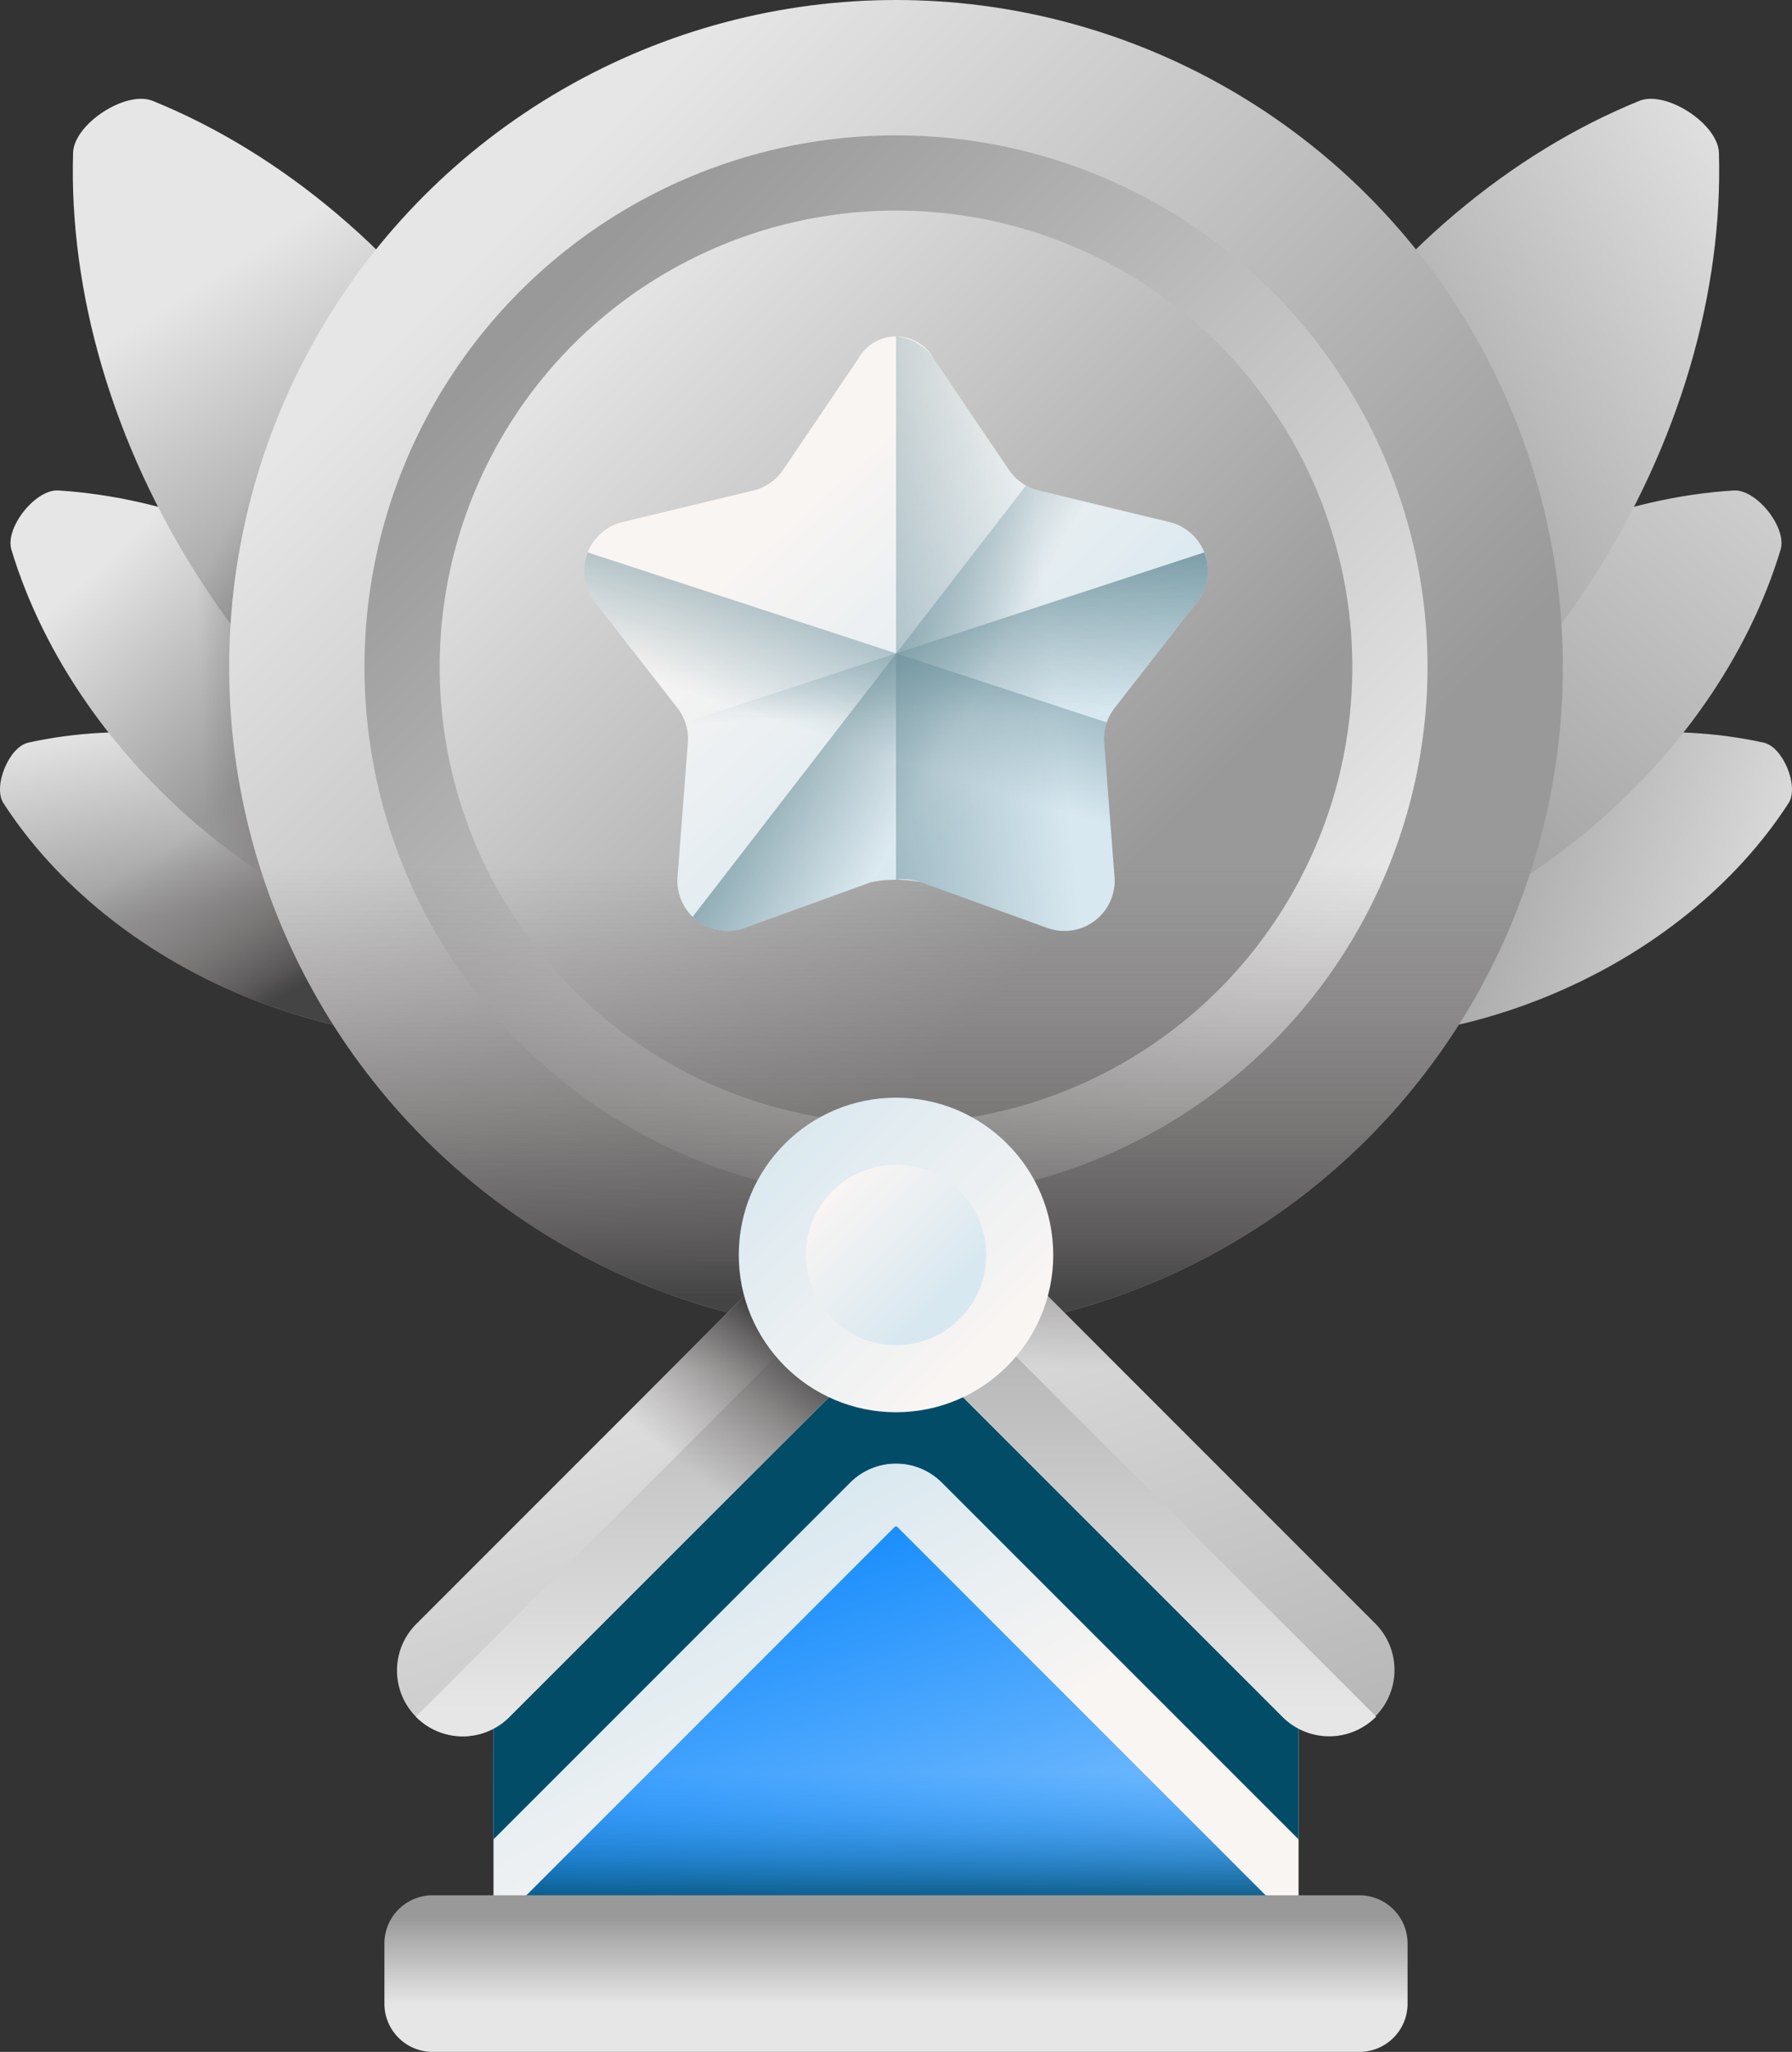
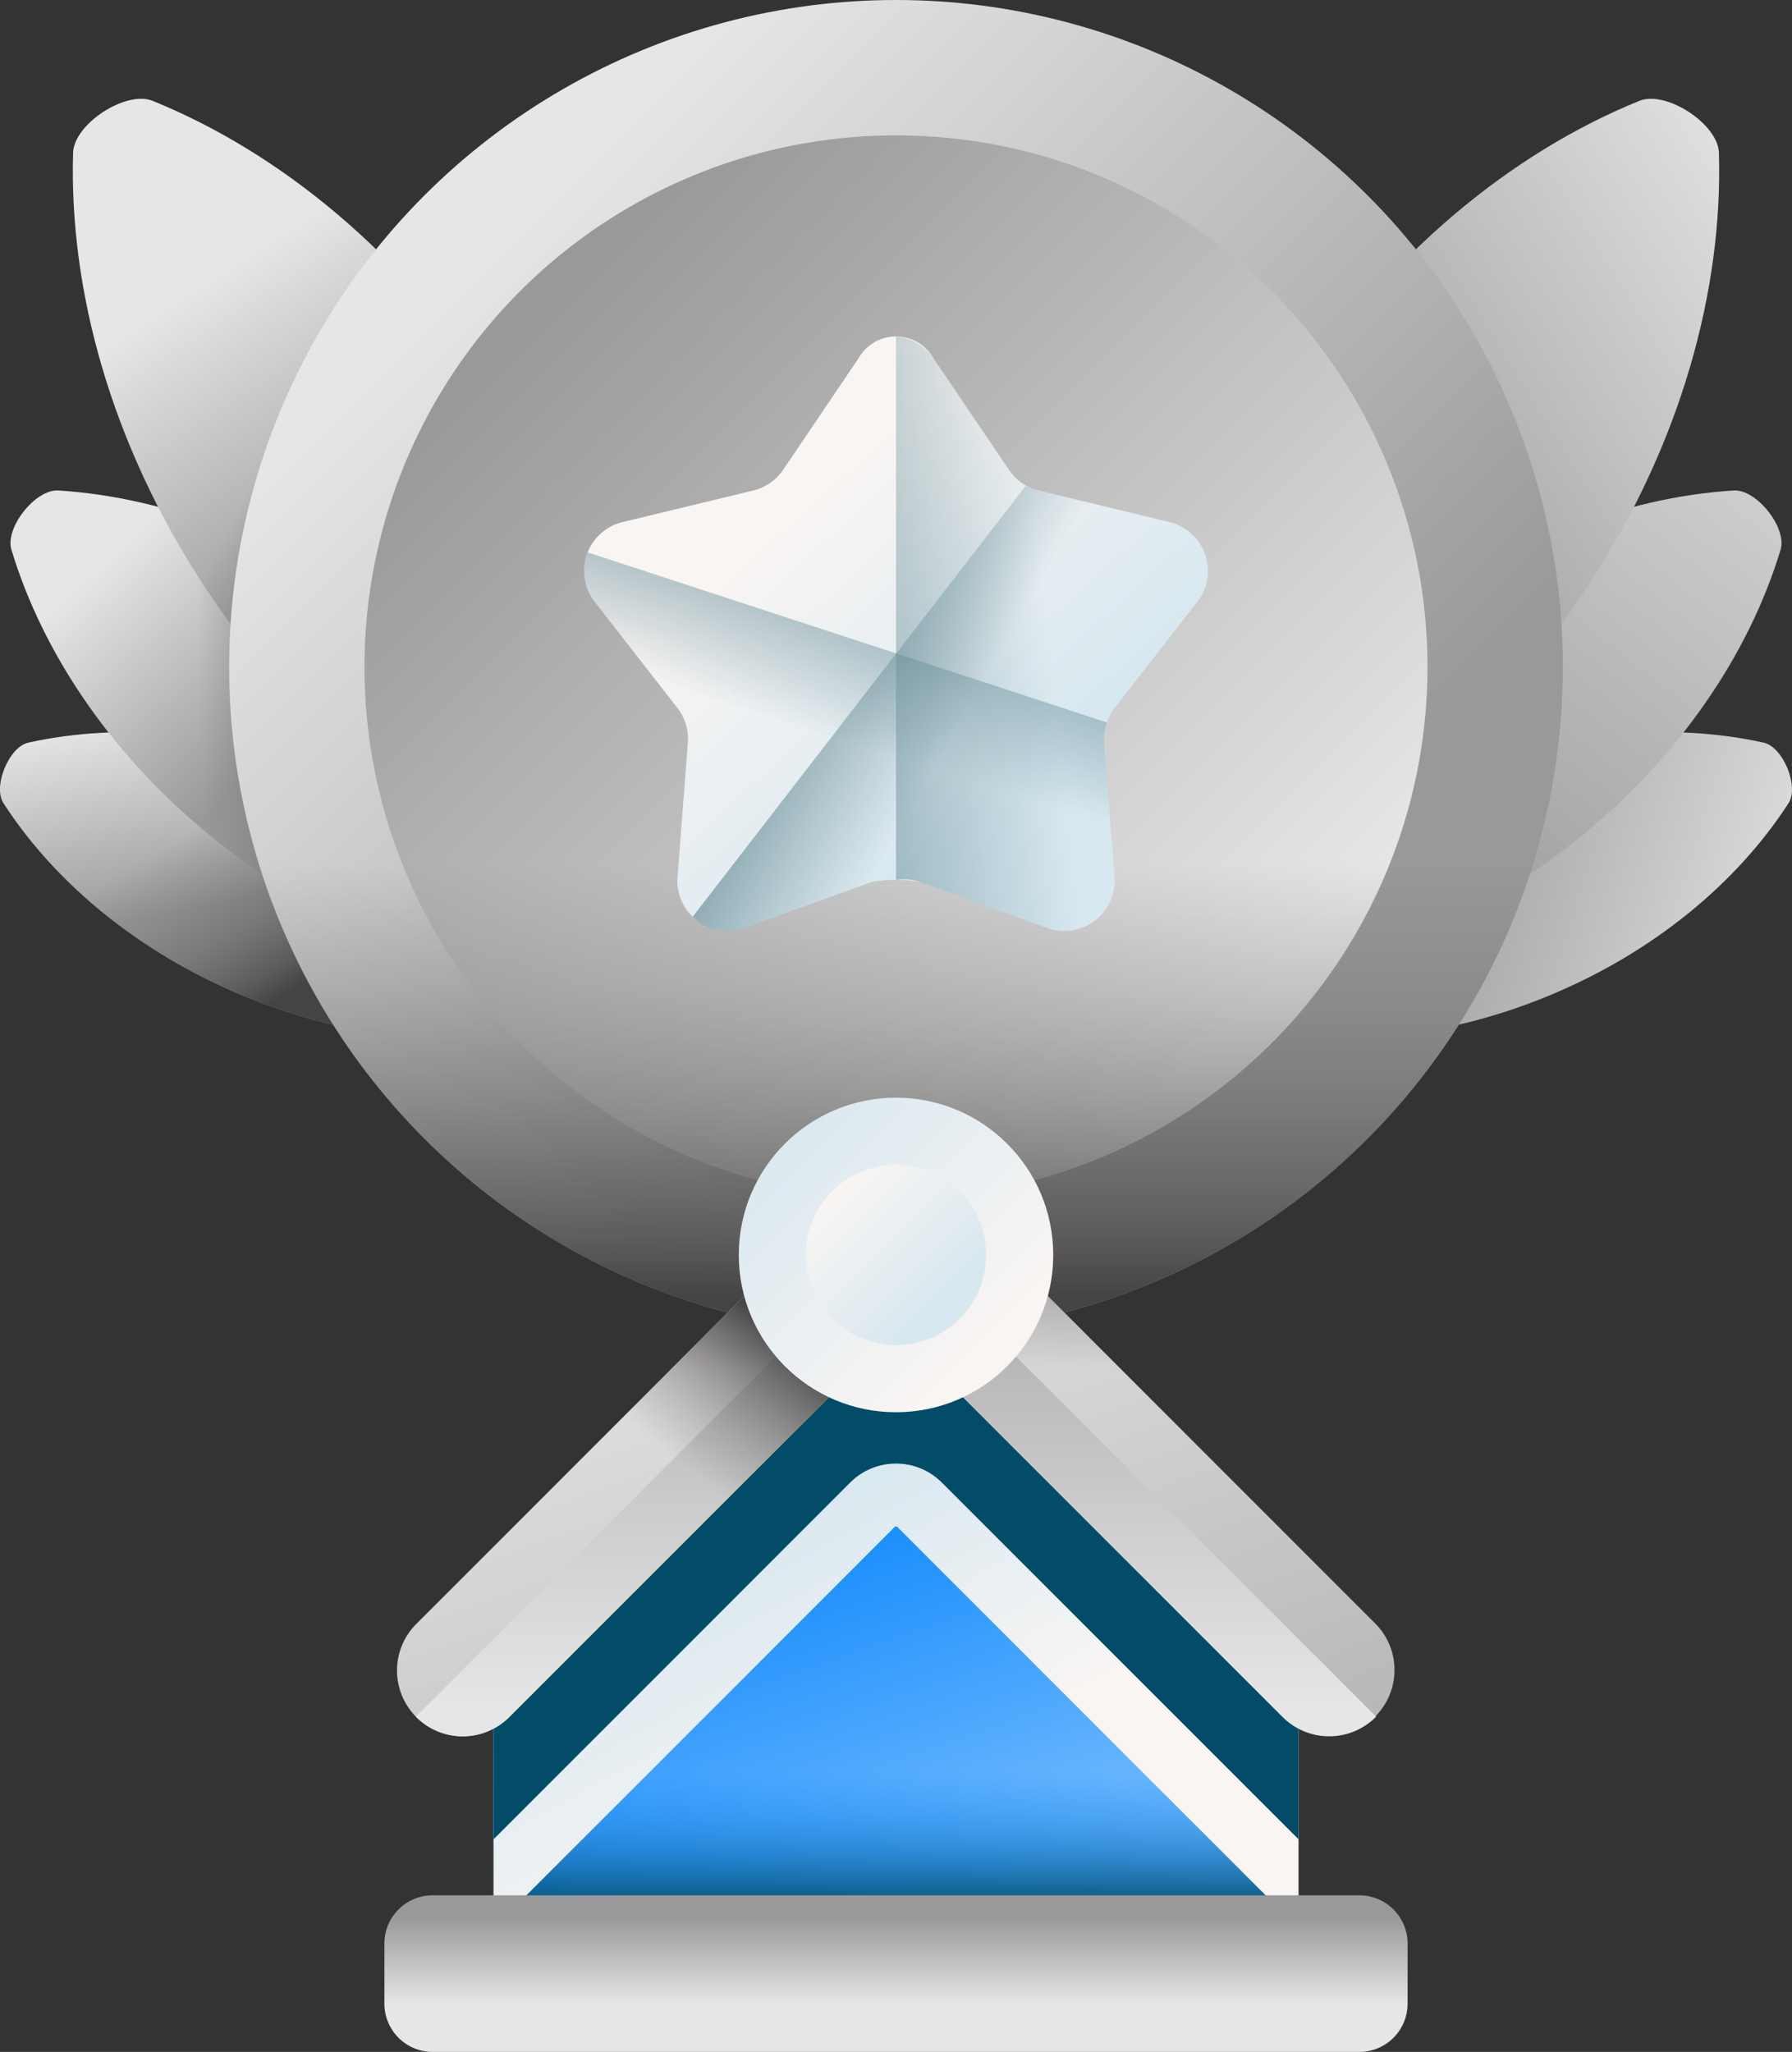
<svg xmlns="http://www.w3.org/2000/svg" xmlns:xlink="http://www.w3.org/1999/xlink" width="160.043" height="183.208" viewBox="0 0 160.043 183.208">
  <rect x="0" y="0" width="160.043" height="183.208" fill="#333333" stroke="none" />
  <defs>
    <linearGradient id="linear-gradient" x1="0.42" y1="-0.1" x2="0.634" y2="0.459" gradientUnits="objectBoundingBox">
      <stop offset="0" stop-color="#e6e6e6" />
      <stop offset="1" stop-color="#999" />
    </linearGradient>
    <linearGradient id="linear-gradient-2" x1="0.401" y1="0.259" x2="0.738" y2="0.554" gradientUnits="objectBoundingBox">
      <stop offset="0" stop-color="#766e6e" stop-opacity="0" />
      <stop offset="0.281" stop-color="#716b6b" stop-opacity="0.282" />
      <stop offset="0.571" stop-color="#656060" stop-opacity="0.573" />
      <stop offset="0.864" stop-color="#514f4f" stop-opacity="0.863" />
      <stop offset="1" stop-color="#444" />
    </linearGradient>
    <linearGradient id="linear-gradient-3" x1="0.18" y1="0.134" x2="0.531" y2="0.449" xlink:href="#linear-gradient" />
    <linearGradient id="linear-gradient-4" x1="0.327" y1="0.486" x2="0.593" y2="0.481" xlink:href="#linear-gradient-2" />
    <linearGradient id="linear-gradient-5" x1="0.327" y1="0.203" x2="0.515" y2="0.619" xlink:href="#linear-gradient" />
    <linearGradient id="linear-gradient-6" x1="0.346" y1="0.355" x2="0.595" y2="0.523" xlink:href="#linear-gradient-2" />
    <linearGradient id="linear-gradient-7" x1="1.154" y1="0" x2="0.409" y2="-0.127" xlink:href="#linear-gradient" />
    <linearGradient id="linear-gradient-8" x1="1.171" y1="-0.458" x2="0.089" y2="0.671" xlink:href="#linear-gradient" />
    <linearGradient id="linear-gradient-9" x1="1" y1="-0.051" x2="0.275" y2="0.588" xlink:href="#linear-gradient" />
    <linearGradient id="linear-gradient-10" x1="0.192" y1="0.192" x2="0.719" y2="0.719" xlink:href="#linear-gradient" />
    <linearGradient id="linear-gradient-11" x1="0.825" y1="0.825" x2="0.166" y2="0.166" xlink:href="#linear-gradient" />
    <linearGradient id="linear-gradient-12" x1="0.137" y1="0.137" x2="0.735" y2="0.735" xlink:href="#linear-gradient" />
    <linearGradient id="linear-gradient-13" x1="0.5" y1="0.301" x2="0.5" y2="0.95" xlink:href="#linear-gradient-2" />
    <linearGradient id="linear-gradient-14" x1="0.277" y1="0.343" x2="0.679" y2="0.764" gradientUnits="objectBoundingBox">
      <stop offset="0" stop-color="#f9f5f3" />
      <stop offset="1" stop-color="#d8e8f0" />
    </linearGradient>
    <linearGradient id="linear-gradient-15" x1="0.481" y1="0.458" x2="-0.629" y2="0.698" gradientUnits="objectBoundingBox">
      <stop offset="0" stop-color="#678d98" stop-opacity="0" />
      <stop offset="0.996" stop-color="#678d98" stop-opacity="0.996" />
      <stop offset="1" stop-color="#678d98" />
    </linearGradient>
    <linearGradient id="linear-gradient-16" x1="0.511" y1="0.552" x2="0.143" y2="0.37" xlink:href="#linear-gradient-15" />
    <linearGradient id="linear-gradient-17" x1="-16.444" y1="0.552" x2="-16.812" y2="0.37" xlink:href="#linear-gradient-15" />
    <linearGradient id="linear-gradient-18" x1="0.483" y1="0.498" x2="0.713" y2="-0.019" xlink:href="#linear-gradient-15" />
    <linearGradient id="linear-gradient-19" x1="0.499" y1="0.433" x2="0.48" y2="-0.073" xlink:href="#linear-gradient-15" />
    <linearGradient id="linear-gradient-20" x1="0.537" y1="0.296" x2="0.743" y2="0.646" xlink:href="#linear-gradient-14" />
    <linearGradient id="linear-gradient-21" x1="0.332" y1="-0.196" x2="0.971" y2="0.957" gradientUnits="objectBoundingBox">
      <stop offset="0" stop-color="#b3dafe" />
      <stop offset="1" stop-color="#0182fc" />
    </linearGradient>
    <linearGradient id="linear-gradient-22" x1="0.5" y1="0.518" x2="0.5" y2="0.247" gradientUnits="objectBoundingBox">
      <stop offset="0" stop-color="#0182fc" stop-opacity="0" />
      <stop offset="0.126" stop-color="#017ff3" stop-opacity="0.125" />
      <stop offset="0.331" stop-color="#0176db" stop-opacity="0.329" />
      <stop offset="0.588" stop-color="#0268b4" stop-opacity="0.588" />
      <stop offset="0.886" stop-color="#02547e" stop-opacity="0.886" />
      <stop offset="1" stop-color="#024c67" />
    </linearGradient>
    <linearGradient id="linear-gradient-23" x1="0.196" y1="-0.366" x2="0.835" y2="0.694" xlink:href="#linear-gradient-21" />
    <linearGradient id="linear-gradient-24" x1="0.698" y1="0.425" x2="0.787" y2="0.553" xlink:href="#linear-gradient-22" />
    <linearGradient id="linear-gradient-25" x1="-15.927" y1="0.425" x2="-15.838" y2="0.553" xlink:href="#linear-gradient-22" />
    <linearGradient id="linear-gradient-26" x1="0.864" y1="0.725" x2="0.003" y2="-0.727" xlink:href="#linear-gradient" />
    <linearGradient id="linear-gradient-27" x1="0.5" y1="0.057" x2="0.5" y2="1.306" xlink:href="#linear-gradient" />
    <linearGradient id="linear-gradient-28" x1="0.5" y1="0.338" x2="0.5" y2="0.909" xlink:href="#linear-gradient-2" />
    <linearGradient id="linear-gradient-29" x1="0.509" y1="0.224" x2="0.26" y2="0.502" xlink:href="#linear-gradient-2" />
    <linearGradient id="linear-gradient-30" x1="0.213" y1="0.213" x2="0.92" y2="0.92" xlink:href="#linear-gradient-14" />
    <linearGradient id="linear-gradient-31" x1="0.855" y1="0.855" x2="0.244" y2="0.244" xlink:href="#linear-gradient-14" />
    <linearGradient id="linear-gradient-32" x1="0.5" y1="0.304" x2="0.5" y2="0.862" xlink:href="#linear-gradient" />
  </defs>
  <g id="silver-medal" transform="translate(0)">
    <g id="Group_30978" data-name="Group 30978" transform="translate(0 8.82)">
      <g id="Group_30976" data-name="Group 30976">
        <path id="Path_65271" data-name="Path 65271" d="M71.287,370.3c9.459,3.883,16.944,10.146,21.531,17.244.961,1.486-.488,5.015-2.216,5.4-8.251,1.828-17.977,1.026-27.437-2.857s-16.944-10.146-21.531-17.244c-.961-1.486.488-5.015,2.216-5.4C52.1,365.612,61.828,366.414,71.287,370.3Z" transform="translate(-41.328 -309.953)" fill="url(#linear-gradient)" />
        <path id="Path_65272" data-name="Path 65272" d="M71.287,370.3c9.459,3.883,16.944,10.146,21.531,17.244.961,1.486-.488,5.015-2.216,5.4-8.251,1.828-17.977,1.026-27.437-2.857s-16.944-10.146-21.531-17.244c-.961-1.486.488-5.015,2.216-5.4C52.1,365.612,61.828,366.414,71.287,370.3Z" transform="translate(-41.328 -309.953)" fill="url(#linear-gradient-2)" />
        <path id="Path_65273" data-name="Path 65273" d="M77.663,320.834c9.264,7.342,15.572,16.7,18.395,26.049.591,1.959-2.148,5.415-4.19,5.287-9.751-.612-20.3-4.617-29.562-11.959s-15.572-16.7-18.395-26.049c-.591-1.959,2.148-5.415,4.19-5.286C57.852,309.487,68.4,313.492,77.663,320.834Z" transform="translate(-42.893 -273.903)" fill="url(#linear-gradient-3)" />
        <path id="Path_65274" data-name="Path 65274" d="M77.663,320.834c9.264,7.342,15.572,16.7,18.395,26.049.591,1.959-2.148,5.415-4.19,5.287-9.751-.612-20.3-4.617-29.562-11.959s-15.572-16.7-18.395-26.049c-.591-1.959,2.148-5.415,4.19-5.286C57.852,309.487,68.4,313.492,77.663,320.834Z" transform="translate(-42.893 -273.903)" fill="url(#linear-gradient-4)" />
        <path id="Path_65275" data-name="Path 65275" d="M96.309,241.761c8.117,12.459,11.9,26.137,11.535,38.422-.078,2.573-4.726,5.6-7.11,4.632C89.346,280.19,78.366,271.2,70.249,258.739s-11.9-26.137-11.535-38.422c.078-2.573,4.726-5.6,7.11-4.632C77.211,220.31,88.192,229.3,96.309,241.761Z" transform="translate(-52.187 -215.499)" fill="url(#linear-gradient-5)" />
        <path id="Path_65276" data-name="Path 65276" d="M62.452,248.192A72.153,72.153,0,0,0,72.6,272.173c8.117,12.459,19.1,21.451,30.485,26.076,2.385.969,7.032-2.059,7.11-4.632.37-12.285-3.417-25.963-11.535-38.422a72.473,72.473,0,0,0-16.817-18.218Z" transform="translate(-54.541 -228.934)" fill="url(#linear-gradient-6)" />
      </g>
      <g id="Group_30977" data-name="Group 30977" transform="translate(104.362)">
        <path id="Path_65277" data-name="Path 65277" d="M352.2,370.3c-9.459,3.883-16.944,10.146-21.531,17.244-.961,1.486.488,5.015,2.216,5.4,8.251,1.828,17.977,1.026,27.437-2.857s16.944-10.146,21.531-17.244c.961-1.486-.488-5.015-2.216-5.4C371.388,365.612,361.661,366.414,352.2,370.3Z" transform="translate(-326.48 -309.953)" fill="url(#linear-gradient-7)" />
        <path id="Path_65279" data-name="Path 65279" d="M344.97,320.834c-9.264,7.342-15.572,16.7-18.395,26.049-.591,1.959,2.148,5.415,4.19,5.287,9.751-.612,20.3-4.617,29.562-11.959s15.572-16.7,18.395-26.049c.591-1.959-2.148-5.415-4.19-5.286C364.781,309.487,354.234,313.492,344.97,320.834Z" transform="translate(-324.059 -273.903)" fill="url(#linear-gradient-8)" />
        <path id="Path_65281" data-name="Path 65281" d="M331.553,241.761c-8.117,12.459-11.9,26.137-11.535,38.422.078,2.573,4.726,5.6,7.11,4.632,11.387-4.625,22.368-13.617,30.485-26.076s11.9-26.137,11.535-38.422c-.078-2.573-4.726-5.6-7.11-4.632C350.65,220.31,339.669,229.3,331.553,241.761Z" transform="translate(-319.993 -215.499)" fill="url(#linear-gradient-9)" />
      </g>
    </g>
    <g id="Group_30979" data-name="Group 30979" transform="translate(20.465 0)">
      <circle id="Ellipse_4918" data-name="Ellipse 4918" cx="59.556" cy="59.556" r="59.556" transform="translate(0)" fill="url(#linear-gradient-10)" />
      <circle id="Ellipse_4919" data-name="Ellipse 4919" cx="47.47" cy="47.47" r="47.47" transform="translate(12.086 12.086)" fill="url(#linear-gradient-11)" />
-       <circle id="Ellipse_4920" data-name="Ellipse 4920" cx="40.754" cy="40.754" r="40.754" transform="translate(18.802 18.802)" fill="url(#linear-gradient-12)" />
      <path id="Path_65283" data-name="Path 65283" d="M95.974,349.819a59.556,59.556,0,0,0,119.112,0c0-.231-.006-.461-.009-.691H95.983C95.98,349.359,95.974,349.588,95.974,349.819Z" transform="translate(-95.974 -290.263)" fill="url(#linear-gradient-13)" />
    </g>
    <g id="Group_30980" data-name="Group 30980" transform="translate(52.165 30.04)">
      <path id="Path_65285" data-name="Path 65285" d="M232.895,288.735l-11.68-2.822a4.487,4.487,0,0,1-2.662-1.847l-6.733-9.953a3.842,3.842,0,0,0-6.692,0l-6.733,9.953a4.486,4.486,0,0,1-2.662,1.847l-11.68,2.822a4.486,4.486,0,0,0-2.486,7.118l7.385,9.479a4.487,4.487,0,0,1,.934,3.1l-.925,11.98a4.486,4.486,0,0,0,6,4.563l11.3-4.094a11.725,11.725,0,0,1,4.428,0l11.3,4.094a4.487,4.487,0,0,0,6-4.563l-.925-11.98a4.487,4.487,0,0,1,.934-3.1l7.385-9.479A4.486,4.486,0,0,0,232.895,288.735Z" transform="translate(-180.617 -272.16)" fill="url(#linear-gradient-14)" />
      <path id="Path_65286" data-name="Path 65286" d="M257.214,320.884l11.3,4.094a4.487,4.487,0,0,0,6-4.563l-.925-11.98a4.487,4.487,0,0,1,.934-3.1l7.385-9.479a4.486,4.486,0,0,0-2.486-7.118l-11.68-2.822a4.487,4.487,0,0,1-2.662-1.847l-6.733-9.953A4.438,4.438,0,0,0,255,272.16v48.513a4.478,4.478,0,0,1,2.214.211Z" transform="translate(-227.143 -272.16)" fill="url(#linear-gradient-15)" />
      <path id="Path_65287" data-name="Path 65287" d="M249.084,310.965l-11.68-2.822a4.476,4.476,0,0,1-1.131-.444L206.5,346.211a4.465,4.465,0,0,0,4.653,1l11.3-4.094a11.732,11.732,0,0,1,4.428,0l11.3,4.094a4.487,4.487,0,0,0,6-4.563l-.925-11.98a4.487,4.487,0,0,1,.934-3.1l7.385-9.479A4.487,4.487,0,0,0,249.084,310.965Z" transform="translate(-196.806 -294.389)" fill="url(#linear-gradient-16)" />
      <path id="Path_65288" data-name="Path 65288" d="M184.053,310.965l11.68-2.822a4.476,4.476,0,0,0,1.131-.444l29.774,38.512a4.465,4.465,0,0,1-4.653,1l-11.3-4.094a11.732,11.732,0,0,0-4.428,0l-11.3,4.094a4.487,4.487,0,0,1-6-4.563l.925-11.98a4.487,4.487,0,0,0-.934-3.1l-7.385-9.479A4.487,4.487,0,0,1,184.053,310.965Z" transform="translate(-180.617 -294.389)" fill="url(#linear-gradient-17)" />
      <path id="Path_65289" data-name="Path 65289" d="M180.952,323.646a4.449,4.449,0,0,0,.623,4.412l7.385,9.479a4.487,4.487,0,0,1,.934,3.1l-.925,11.98a4.486,4.486,0,0,0,6,4.563l11.3-4.094a11.729,11.729,0,0,1,4.428,0l11.3,4.094a4.487,4.487,0,0,0,6-4.563l-.925-11.98a4.478,4.478,0,0,1,.237-1.809Z" transform="translate(-180.625 -304.364)" fill="url(#linear-gradient-18)" />
-       <path id="Path_65290" data-name="Path 65290" d="M249.928,323.646a4.448,4.448,0,0,1-.623,4.412l-7.385,9.479a4.487,4.487,0,0,0-.934,3.1l.925,11.98a4.486,4.486,0,0,1-6,4.563l-11.3-4.094a11.729,11.729,0,0,0-4.428,0l-11.3,4.094a4.487,4.487,0,0,1-6-4.563l.925-11.98a4.477,4.477,0,0,0-.237-1.809Z" transform="translate(-194.537 -304.364)" fill="url(#linear-gradient-19)" />
    </g>
    <g id="Group_30984" data-name="Group 30984" transform="translate(125.711 183.208) rotate(-180)">
      <path id="Path_65292" data-name="Path 65292" d="M0,0V31.458L35.952,67.411,71.9,31.458V0Z" transform="translate(9.737 1.248)" fill="url(#linear-gradient-20)" />
      <g id="Group_30981" data-name="Group 30981" transform="translate(9.737 1.248)">
        <path id="Path_65293" data-name="Path 65293" d="M0,0V9.79L35.832,45.623a.17.17,0,0,0,.24,0L71.9,9.79V0Z" transform="translate(0 0)" fill="url(#linear-gradient-21)" />
        <path id="Path_65294" data-name="Path 65294" d="M0,0V9.79L35.832,45.623a.17.17,0,0,0,.24,0L71.9,9.79V0Z" transform="translate(0 0)" fill="url(#linear-gradient-22)" />
        <path id="Path_65295" data-name="Path 65295" d="M35.952,33.553A5.768,5.768,0,0,1,31.86,31.86L0,0V13.724L35.952,49.677,71.9,13.724V0L40.045,31.86A5.769,5.769,0,0,1,35.952,33.553Z" transform="translate(0 17.735)" fill="url(#linear-gradient-23)" />
-         <path id="Path_65296" data-name="Path 65296" d="M35.952,33.553A5.768,5.768,0,0,1,31.86,31.86L0,0V13.724L35.952,49.677,71.9,13.724V0L40.045,31.86A5.769,5.769,0,0,1,35.952,33.553Z" transform="translate(0 17.735)" fill="url(#linear-gradient-24)" />
+         <path id="Path_65296" data-name="Path 65296" d="M35.952,33.553A5.768,5.768,0,0,1,31.86,31.86V13.724L35.952,49.677,71.9,13.724V0L40.045,31.86A5.769,5.769,0,0,1,35.952,33.553Z" transform="translate(0 17.735)" fill="url(#linear-gradient-24)" />
        <path id="Path_65297" data-name="Path 65297" d="M35.952,33.553a5.768,5.768,0,0,0,4.092-1.692L71.9,0V13.724L35.952,49.677,0,13.724V0L31.86,31.86A5.77,5.77,0,0,0,35.952,33.553Z" transform="translate(0 17.735)" fill="url(#linear-gradient-25)" />
      </g>
      <g id="Group_30982" data-name="Group 30982" transform="translate(1.123 28.177)">
        <path id="Path_65298" data-name="Path 65298" d="M40.624,32.315,10.029,1.721a5.875,5.875,0,0,0-8.308,8.308L44.566,52.875,87.412,10.029A5.875,5.875,0,0,0,79.1,1.721L48.509,32.316a5.575,5.575,0,0,1-7.885,0Z" transform="translate(0 0)" fill="url(#linear-gradient-26)" />
        <path id="Path_65299" data-name="Path 65299" d="M.031,1.79,38.366,40.125a6.38,6.38,0,0,0,9.023,0L85.723,1.79c.011-.011.02-.024.031-.035-.011-.011-.02-.024-.031-.035a5.875,5.875,0,0,0-8.308,0L46.82,32.315a5.576,5.576,0,0,1-7.885,0L8.34,1.721a5.875,5.875,0,0,0-8.308,0c-.011.011-.02.024-.031.035.011.011.02.024.031.035Z" transform="translate(1.689 0)" fill="url(#linear-gradient-27)" />
        <path id="Path_65300" data-name="Path 65300" d="M30.245,30.245,60.49,0H43.873L34.187,9.685a5.576,5.576,0,0,1-7.885,0L16.617,0H0Z" transform="translate(14.321 22.631)" fill="url(#linear-gradient-28)" />
        <path id="Path_65301" data-name="Path 65301" d="M0,34.614l3.745,3.745L42.1,0H25.487L7.688,17.8A5.571,5.571,0,0,1,0,17.978Z" transform="translate(40.821 14.516)" fill="url(#linear-gradient-29)" />
      </g>
      <g id="Group_30983" data-name="Group 30983" transform="translate(31.646 57.113)">
        <circle id="Ellipse_4921" data-name="Ellipse 4921" cx="14.043" cy="14.043" r="14.043" transform="translate(0 0)" fill="url(#linear-gradient-30)" />
        <circle id="Ellipse_4922" data-name="Ellipse 4922" cx="8.051" cy="8.051" r="8.051" transform="translate(5.992 5.992)" fill="url(#linear-gradient-31)" />
      </g>
      <path id="Path_65302" data-name="Path 65302" d="M87.073,13.981H4.306A4.306,4.306,0,0,1,0,9.675V4.306A4.306,4.306,0,0,1,4.306,0H87.074a4.306,4.306,0,0,1,4.306,4.306v5.37a4.306,4.306,0,0,1-4.306,4.306Z" transform="translate(0 0)" fill="url(#linear-gradient-32)" />
    </g>
  </g>
</svg>